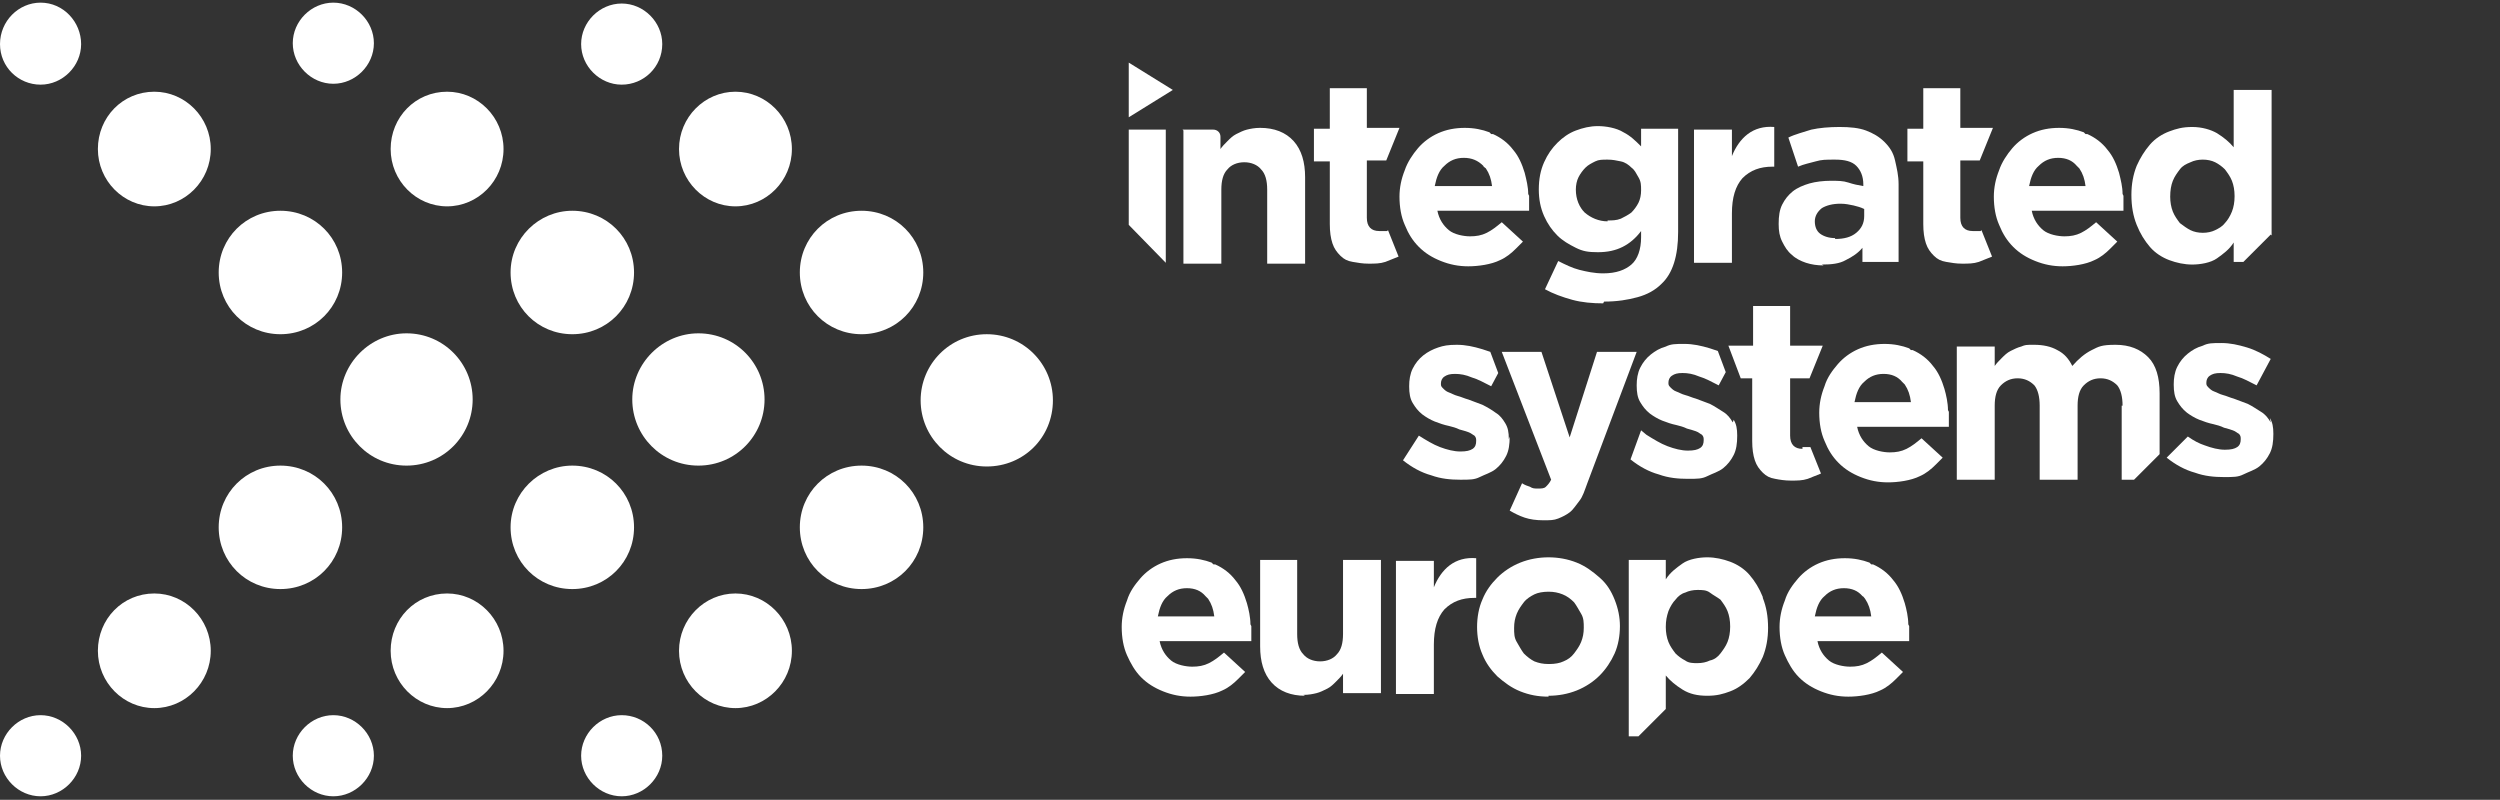
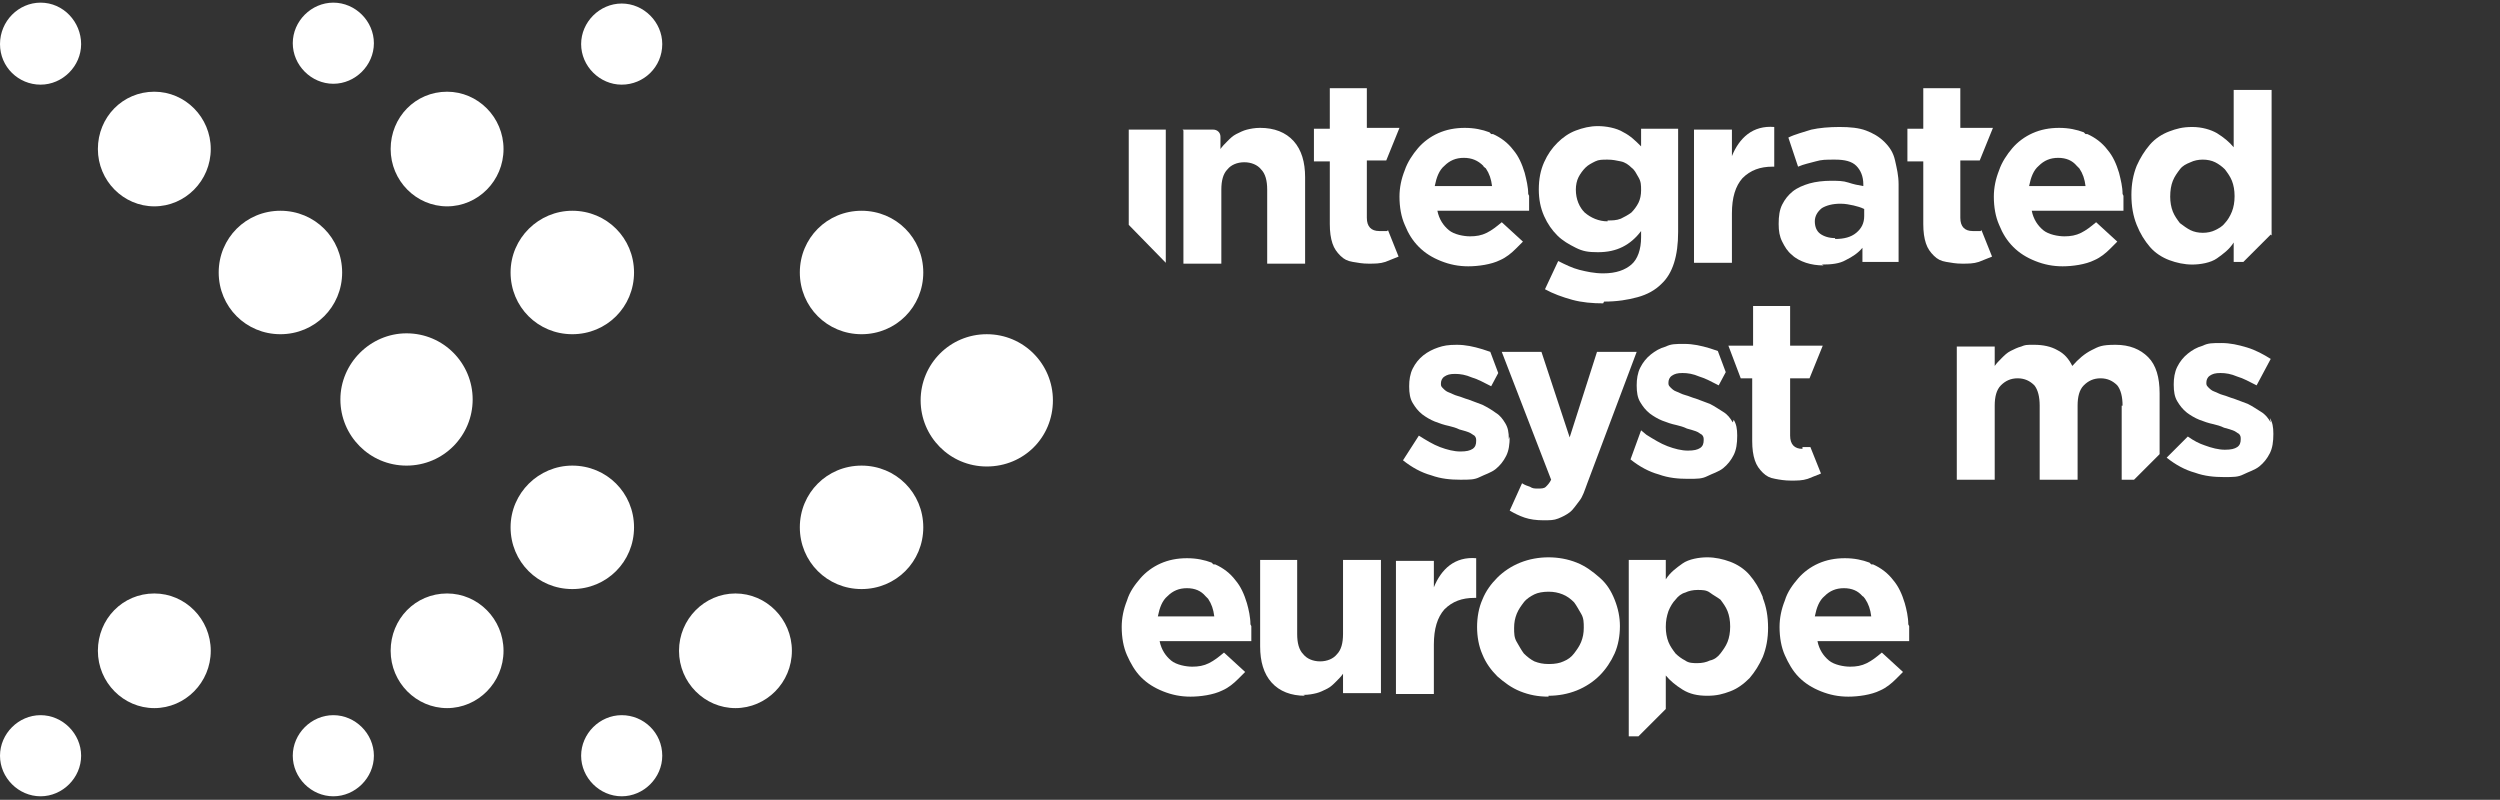
<svg xmlns="http://www.w3.org/2000/svg" id="Layer_1" version="1.1" viewBox="0 0 283.5 90.7">
  <rect x="0" y="0" width="283.5" height="90.7" fill="#333333" stroke="none" />
  <defs>
    <style>
      .st0 {
        fill: #fff;
      }
    </style>
  </defs>
  <g>
    <path class="st0" d="M37.8.3c-2.5,0-4.6,2.1-4.6,4.6s2.1,4.6,4.6,4.6,4.6-2.1,4.6-4.6S40.3.3,37.8.3" />
    <path class="st0" d="M50.7,10.4c-3.6,0-6.4,2.9-6.4,6.5s2.9,6.5,6.4,6.5,6.4-2.9,6.4-6.5-2.9-6.5-6.4-6.5" />
    <path class="st0" d="M64.9,23.9c-3.8,0-7,3.1-7,7s3.1,7,7,7,7-3.1,7-7-3.1-7-7-7" />
-     <path class="st0" d="M79.2,37.8c-4.1,0-7.5,3.4-7.5,7.5s3.3,7.5,7.5,7.5,7.5-3.4,7.5-7.5-3.3-7.5-7.5-7.5" />
    <path class="st0" d="M37.8,81.1c-2.5,0-4.6,2.1-4.6,4.6s2.1,4.6,4.6,4.6,4.6-2.1,4.6-4.6-2.1-4.6-4.6-4.6" />
    <path class="st0" d="M50.7,67.3c-3.6,0-6.4,2.9-6.4,6.5s2.9,6.5,6.4,6.5,6.4-2.9,6.4-6.5-2.9-6.5-6.4-6.5" />
    <path class="st0" d="M64.9,52.8c-3.8,0-7,3.1-7,7s3.1,7,7,7,7-3.1,7-7-3.1-7-7-7" />
    <path class="st0" d="M4.6.3C2.1.3,0,2.4,0,5s2.1,4.6,4.6,4.6,4.6-2.1,4.6-4.6S7.2.3,4.6.3" />
    <path class="st0" d="M17.5,10.4c-3.6,0-6.4,2.9-6.4,6.5s2.9,6.5,6.4,6.5,6.4-2.9,6.4-6.5-2.9-6.5-6.4-6.5" />
    <path class="st0" d="M31.8,23.9c-3.9,0-7,3.1-7,7s3.1,7,7,7,7-3.1,7-7-3.1-7-7-7" />
    <path class="st0" d="M46.1,37.8c-4.1,0-7.5,3.4-7.5,7.5s3.3,7.5,7.5,7.5,7.5-3.4,7.5-7.5-3.3-7.5-7.5-7.5" />
    <path class="st0" d="M4.6,81.1c-2.5,0-4.6,2.1-4.6,4.6s2.1,4.6,4.6,4.6,4.6-2.1,4.6-4.6-2.1-4.6-4.6-4.6" />
    <path class="st0" d="M17.5,67.3c-3.6,0-6.4,2.9-6.4,6.5s2.9,6.5,6.4,6.5,6.4-2.9,6.4-6.5-2.9-6.5-6.4-6.5" />
-     <path class="st0" d="M31.8,52.8c-3.9,0-7,3.1-7,7s3.1,7,7,7,7-3.1,7-7-3.1-7-7-7" />
    <path class="st0" d="M75.1,5c0,2.6-2.1,4.6-4.6,4.6s-4.6-2.1-4.6-4.6,2.1-4.6,4.6-4.6,4.6,2.1,4.6,4.6" />
-     <path class="st0" d="M89.8,16.9c0,3.6-2.9,6.5-6.4,6.5s-6.4-2.9-6.4-6.5,2.9-6.5,6.4-6.5,6.4,2.9,6.4,6.5" />
    <path class="st0" d="M104.7,30.9c0,3.9-3.1,7-7,7s-7-3.1-7-7,3.1-7,7-7,7,3.1,7,7" />
    <path class="st0" d="M119.4,45.4c0,4.2-3.3,7.5-7.5,7.5s-7.5-3.4-7.5-7.5,3.3-7.5,7.5-7.5,7.5,3.4,7.5,7.5" />
    <path class="st0" d="M75.1,85.7c0-2.6-2.1-4.6-4.6-4.6s-4.6,2.1-4.6,4.6,2.1,4.6,4.6,4.6,4.6-2.1,4.6-4.6" />
    <path class="st0" d="M89.8,73.8c0-3.6-2.9-6.5-6.4-6.5s-6.4,2.9-6.4,6.5,2.9,6.5,6.4,6.5,6.4-2.9,6.4-6.5" />
    <path class="st0" d="M104.7,59.8c0-3.9-3.1-7-7-7s-7,3.1-7,7,3.1,7,7,7,7-3.1,7-7" />
  </g>
  <g>
    <path class="st0" d="M168.4,21.1h-5.7c.2-1,.5-1.8,1.1-2.3.6-.6,1.3-.9,2.2-.9s1.6.3,2.2.9c0,.1.2.2.3.3h0c.4.6.6,1.2.7,2h-.7ZM173.3,22c0-.8-.2-1.6-.4-2.4-.3-1-.7-1.9-1.3-2.6-.6-.8-1.4-1.4-2.3-1.8h-.2c0,0-.2-.2-.2-.2-.8-.3-1.7-.5-2.8-.5s-2.1.2-3,.6c-.9.4-1.7,1-2.3,1.7s-1.2,1.6-1.5,2.5c-.4,1-.6,2-.6,3h0c0,1.2.2,2.3.6,3.2.4,1,.9,1.8,1.6,2.5.7.7,1.5,1.2,2.5,1.6s2,.6,3.1.6,2.6-.2,3.6-.7c.7-.3,1.3-.8,1.8-1.3h0c.3-.3.5-.5.8-.8l-2.4-2.2c-.6.5-1.1.9-1.7,1.2h0c-.6.3-1.2.4-1.9.4s-1.8-.2-2.4-.7c-.6-.5-1.1-1.2-1.3-2.2h10.4c0-.2,0-.4,0-.6,0-.2,0-.4,0-.5s0-.4,0-.6h0s0,0,0,0Z" />
    <path class="st0" d="M235.8,21.1h-5.7c.2-1,.5-1.8,1.1-2.3.6-.6,1.3-.9,2.2-.9s1.6.3,2.1.9c.1.1.2.2.3.3h0c.4.6.6,1.2.7,2h-.7,0ZM240.7,22c0-.8-.2-1.6-.4-2.4-.3-1-.7-1.9-1.3-2.6-.6-.8-1.4-1.4-2.3-1.8h-.2c0,0-.2-.2-.2-.2-.8-.3-1.7-.5-2.8-.5s-2.1.2-3,.6c-.9.4-1.7,1-2.3,1.7-.6.7-1.2,1.6-1.5,2.5-.4,1-.6,2-.6,3h0c0,1.2.2,2.3.6,3.2.4,1,.9,1.8,1.6,2.5.7.7,1.5,1.2,2.5,1.6s2,.6,3.1.6,2.6-.2,3.6-.7c.7-.3,1.3-.8,1.8-1.3h0c.3-.3.5-.5.8-.8l-2.4-2.2c-.6.5-1.1.9-1.7,1.2h0c-.6.3-1.2.4-1.9.4s-1.8-.2-2.4-.7c-.6-.5-1.1-1.2-1.3-2.2h10.4c0-.2,0-.4,0-.6,0-.2,0-.4,0-.5s0-.4,0-.6h0s0,0,0,0Z" />
    <path class="st0" d="M134.1,14.7h3.5c.4,0,.8.3.8.8v1.4c.2-.3.5-.6.8-.9.3-.3.6-.6,1-.8.4-.2.8-.4,1.2-.5s.9-.2,1.5-.2c1.6,0,2.9.5,3.8,1.5s1.3,2.4,1.3,4.1v9.8h-4.3v-8.4c0-1-.2-1.8-.7-2.3-.4-.5-1.1-.8-1.9-.8s-1.5.3-1.9.8c-.5.5-.7,1.3-.7,2.3v8.4h-4.3v-15.1h0Z" />
    <path class="st0" d="M182.3,25c.5,0,1,0,1.5-.2.4-.2.8-.4,1.2-.7.3-.3.6-.7.8-1.1.2-.4.3-.9.3-1.4h0c0-.6,0-1-.3-1.5s-.4-.8-.8-1.1c-.3-.3-.7-.6-1.2-.7s-.9-.2-1.5-.2-1,0-1.4.2c-.4.2-.8.4-1.1.7-.3.3-.6.7-.8,1.1-.2.4-.3.9-.3,1.4h0c0,1.1.4,2,1,2.6.7.6,1.6,1,2.6,1M181.8,34.4c-1.2,0-2.4-.1-3.5-.4s-2.2-.7-3.1-1.2l1.5-3.2c.8.4,1.6.8,2.4,1,.8.2,1.7.4,2.7.4,1.5,0,2.5-.4,3.2-1s1.1-1.7,1.1-3.1v-.7c-.6.8-1.3,1.4-2.1,1.8-.8.4-1.7.6-2.8.6s-1.7-.1-2.5-.5-1.5-.8-2.1-1.4c-.6-.6-1.1-1.3-1.5-2.2-.4-.9-.6-1.9-.6-3h0c0-1.2.2-2.2.6-3.1.4-.9.9-1.6,1.5-2.2.6-.6,1.3-1.1,2.1-1.4s1.6-.5,2.5-.5,2.1.2,2.9.7c.8.4,1.4,1,2,1.6v-2h4.2v11.7c0,2.7-.6,4.7-1.9,5.9-.7.7-1.6,1.2-2.7,1.5-1.1.3-2.3.5-3.8.5" />
    <path class="st0" d="M192.1,14.7h4.3v3c.4-1,1-1.9,1.8-2.5.8-.6,1.8-.9,3-.8v4.5h-.2c-1.4,0-2.5.4-3.4,1.3-.8.9-1.2,2.2-1.2,4v5.6h-4.3v-15.1h0Z" />
    <path class="st0" d="M208.1,27.1c1,0,1.8-.2,2.4-.7s.9-1.1.9-1.9v-.8c-.4-.2-.8-.3-1.2-.4-.5-.1-.9-.2-1.5-.2-.9,0-1.6.2-2.1.5-.5.4-.8.9-.8,1.5h0c0,.6.2,1.1.6,1.4.4.3,1,.5,1.7.5M206.8,30.1c-.7,0-1.4-.1-2-.3-.6-.2-1.2-.5-1.6-.9-.5-.4-.8-.9-1.1-1.5-.3-.6-.4-1.2-.4-2h0c0-.9.1-1.6.4-2.2.3-.6.7-1.1,1.2-1.5.5-.4,1.2-.7,1.9-.9.7-.2,1.6-.3,2.4-.3s1.4,0,2,.2,1.1.3,1.7.4v-.2c0-.9-.3-1.6-.8-2.1-.5-.5-1.3-.7-2.4-.7s-1.5,0-2.2.2-1.3.3-2,.6l-1.1-3.3c.8-.4,1.7-.6,2.6-.9.9-.2,2-.3,3.2-.3s2.2.1,3,.4c.8.3,1.5.7,2.1,1.3.6.6,1,1.2,1.2,2.1s.4,1.7.4,2.7v8.8h-4.1v-1.6c-.5.6-1.1,1-1.9,1.4-.7.4-1.6.5-2.7.5" />
    <polygon class="st0" points="128 14.7 128 25.5 132.2 29.8 132.2 14.7 128 14.7" />
-     <polygon class="st0" points="128 13.3 133 10.2 128 7.1 128 13.3" />
    <path class="st0" d="M253.4,22.3c0,.6-.1,1.2-.3,1.7-.2.5-.5,1-.8,1.3-.3.4-.7.6-1.1.8-.4.2-.9.3-1.4.3s-1-.1-1.4-.3c-.4-.2-.8-.5-1.2-.8-.3-.4-.6-.8-.8-1.3-.2-.5-.3-1.1-.3-1.7h0c0-.7.1-1.3.3-1.8.2-.5.5-.9.8-1.3.3-.4.7-.6,1.2-.8.4-.2.9-.3,1.4-.3s1,.1,1.4.3c.4.2.8.5,1.1.8.3.4.6.8.8,1.3.2.5.3,1.1.3,1.7h0ZM257.6,26.7V10.2h-4.3v6.5c-.5-.6-1.1-1.1-1.9-1.6-.7-.4-1.7-.7-2.8-.7s-1.8.2-2.6.5c-.8.3-1.6.8-2.2,1.5-.6.7-1.1,1.5-1.5,2.4-.4,1-.6,2.1-.6,3.3h0c0,1.3.2,2.4.6,3.4.4,1,.9,1.8,1.5,2.5.6.7,1.4,1.2,2.2,1.5.8.3,1.7.5,2.6.5s2.1-.2,2.8-.7c.7-.5,1.4-1,1.9-1.8v2.2h1.1l3.1-3.1h0Z" />
    <path class="st0" d="M157.3,26.2c-.3,0-.6,0-.9,0-.9,0-1.4-.5-1.4-1.5v-6.5h2.2l1.5-3.7h-3.7v-4.5h-4.2v4.6h-1.8v3.7h1.8v7.1c0,.9.1,1.6.3,2.2s.5,1,.9,1.4c.4.4.8.6,1.4.7s1.1.2,1.8.2,1.3,0,1.9-.2c.5-.2,1-.4,1.5-.6l-1.2-3h0Z" />
    <path class="st0" d="M224.6,26.2c-.3,0-.6,0-.9,0-.9,0-1.4-.5-1.4-1.5v-6.5h2.2l1.5-3.7h-3.7v-4.5h-4.2v4.6h-1.8v3.7h1.8v7.1c0,.9.1,1.6.3,2.2s.5,1,.9,1.4c.4.4.8.6,1.4.7s1.1.2,1.8.2,1.3,0,1.9-.2c.5-.2,1-.4,1.5-.6l-1.2-3h0Z" />
-     <path class="st0" d="M216,45.6h-5.7c.2-1,.5-1.8,1.1-2.3.6-.6,1.3-.9,2.2-.9s1.6.3,2.1.9c0,0,.2.2.3.3h0c.4.6.6,1.2.7,2h-.7,0ZM220.9,46.5c0-.8-.2-1.7-.4-2.4-.3-1-.7-1.9-1.3-2.6-.6-.8-1.4-1.4-2.3-1.8h-.2c0,0-.2-.2-.2-.2-.8-.3-1.7-.5-2.8-.5s-2.1.2-3,.6c-.9.4-1.7,1-2.3,1.7-.6.7-1.2,1.5-1.5,2.5-.4,1-.6,2-.6,3h0c0,1.2.2,2.3.6,3.2.4,1,.9,1.8,1.6,2.5s1.5,1.2,2.5,1.6,2,.6,3.1.6,2.6-.2,3.6-.7c.7-.3,1.3-.8,1.8-1.3h0c.3-.3.5-.5.8-.8l-2.4-2.2c-.6.5-1.1.9-1.7,1.2h0c-.6.3-1.2.4-1.9.4s-1.8-.2-2.4-.7c-.6-.5-1.1-1.2-1.3-2.2h10.4c0-.2,0-.4,0-.6,0-.2,0-.4,0-.5s0-.4,0-.6h0s0,0,0,0Z" />
    <path class="st0" d="M171.1,49.8h0c0-.8-.1-1.3-.4-1.8s-.6-.9-1.1-1.2c-.4-.3-.9-.6-1.5-.9-.5-.2-1.1-.4-1.6-.6-.4-.1-.8-.3-1.2-.4s-.7-.3-1-.4-.5-.3-.7-.5-.2-.3-.2-.5h0c0-.3.1-.6.4-.8s.6-.3,1.2-.3,1.2.1,1.9.4c.7.2,1.4.6,2.2,1l.8-1.5-.9-2.4c-.3-.1-.6-.2-.9-.3-1-.3-1.9-.5-2.9-.5s-1.5.1-2.1.3-1.2.5-1.7.9c-.5.4-.9.9-1.2,1.5s-.4,1.3-.4,2h0c0,.8.1,1.4.4,1.9.3.5.6.9,1.1,1.3.4.3.9.6,1.4.8.5.2,1.1.4,1.6.5.4.1.8.2,1.2.4.4.1.7.2,1,.3.3.1.5.3.7.4.2.2.2.4.2.6h0c0,.4-.1.7-.4.9s-.7.3-1.4.3-1.5-.2-2.3-.5-1.6-.8-2.4-1.3l-1.8,2.8c1,.8,2.1,1.4,3.2,1.7,1.1.4,2.2.5,3.3.5s1.6,0,2.2-.3,1.3-.5,1.8-.9c.5-.4.9-.9,1.2-1.5.3-.6.4-1.3.4-2.2" />
    <path class="st0" d="M240.6,46v8.4h1.4l2.9-2.9v-6.9c0-1.8-.4-3.2-1.3-4.1-.9-.9-2.1-1.4-3.7-1.4s-1.9.2-2.7.6c-.8.4-1.5,1-2.2,1.8-.4-.8-.9-1.4-1.7-1.8-.7-.4-1.6-.6-2.6-.6s-1,0-1.5.2c-.4.1-.8.3-1.2.5s-.7.5-1,.8c-.3.3-.6.6-.8.9v-2.2h-4.3v15.1h4.3v-8.4c0-1,.2-1.8.7-2.3s1.1-.8,1.9-.8,1.4.3,1.9.8c.4.5.6,1.3.6,2.3v8.4h4.3v-8.4c0-1,.2-1.8.7-2.3s1.1-.8,1.9-.8,1.4.3,1.9.8c.4.5.6,1.3.6,2.3" />
    <path class="st0" d="M257.5,47.9c-.3-.5-.6-.9-1.1-1.2s-.9-.6-1.5-.9c-.5-.2-1.1-.4-1.6-.6-.4-.1-.8-.3-1.2-.4s-.7-.3-1-.4-.5-.3-.7-.5-.2-.3-.2-.5h0c0-.3.1-.6.4-.8s.6-.3,1.2-.3,1.2.1,1.9.4c.7.2,1.4.6,2.2,1l1.6-3c-.8-.5-1.7-1-2.7-1.3-1-.3-1.9-.5-2.9-.5s-1.5,0-2.1.3c-.7.2-1.2.5-1.7.9-.5.4-.9.9-1.2,1.5s-.4,1.3-.4,2h0c0,.8.1,1.4.4,1.9.3.5.6.9,1.1,1.3.4.3.9.6,1.4.8.5.2,1.1.4,1.6.5.4.1.8.2,1.2.4.4.1.7.2,1,.3.3.1.5.3.7.4.2.2.2.4.2.6h0c0,.4-.1.7-.4.9-.3.2-.7.3-1.4.3s-1.5-.2-2.3-.5c-.6-.2-1.2-.5-1.9-1l-2.4,2.4c1,.8,2.1,1.4,3.2,1.7,1.1.4,2.2.5,3.3.5s1.6,0,2.2-.3,1.3-.5,1.8-.9c.5-.4.9-.9,1.2-1.5.3-.6.4-1.3.4-2.2h0c0-.8-.1-1.3-.4-1.8" />
    <path class="st0" d="M181.1,39.9l-3.1,9.7-3.2-9.7h-4.5l5.6,14.5c-.2.4-.4.6-.6.8s-.5.2-.9.2-.6,0-.9-.2c-.3-.1-.6-.2-.9-.4l-1.4,3.1c.5.3,1.1.6,1.7.8s1.3.3,2.1.3,1.2,0,1.7-.2c.5-.2.9-.4,1.3-.7s.7-.8,1.1-1.3.6-1.2.9-2l5.6-14.9h-4.4Z" />
    <path class="st0" d="M196.5,47.9c-.3-.5-.6-.9-1.1-1.2s-.9-.6-1.5-.9c-.5-.2-1.1-.4-1.6-.6-.4-.1-.8-.3-1.2-.4s-.7-.3-1-.4-.5-.3-.7-.5-.2-.3-.2-.5h0c0-.3.1-.6.4-.8s.6-.3,1.2-.3,1.2.1,1.9.4c.7.2,1.4.6,2.2,1l.8-1.5-.9-2.4c-.3-.1-.6-.2-.9-.3-1-.3-1.9-.5-2.9-.5s-1.5,0-2.1.3c-.7.2-1.2.5-1.7.9-.5.4-.9.9-1.2,1.5s-.4,1.3-.4,2h0c0,.8.1,1.4.4,1.9.3.5.6.9,1.1,1.3.4.3.9.6,1.4.8.5.2,1.1.4,1.6.5.4.1.8.2,1.2.4.4.1.7.2,1,.3.3.1.5.3.7.4.2.2.2.4.2.6h0c0,.4-.1.7-.4.9-.3.2-.7.3-1.4.3s-1.5-.2-2.3-.5-1.6-.8-2.4-1.3l-.6-.5-1.2,3.3c1,.8,2.1,1.4,3.2,1.7,1.1.4,2.2.5,3.3.5s1.6,0,2.2-.3,1.3-.5,1.8-.9c.5-.4.9-.9,1.2-1.5.3-.6.4-1.3.4-2.2h0c0-.8-.1-1.3-.4-1.8" />
    <path class="st0" d="M204.4,50.9c-.9,0-1.4-.5-1.4-1.5v-6.5h2.2l1.5-3.7h-3.7v-4.5h-4.2v4.5h-2.8l1.4,3.7h1.3v7.1c0,.9.1,1.6.3,2.2s.5,1,.9,1.4c.4.4.8.6,1.4.7.5.1,1.1.2,1.8.2s1.3,0,1.9-.2c.5-.2,1-.4,1.5-.6l-1.2-3c-.3,0-.6,0-.9,0" />
    <path class="st0" d="M137,69.9h-5.7c.2-1,.5-1.8,1.1-2.3.6-.6,1.3-.9,2.2-.9s1.6.3,2.1.9c0,0,.2.2.3.3h0c.4.6.6,1.2.7,2h-.7,0ZM141.8,70.8c0-.8-.2-1.7-.4-2.4-.3-1-.7-1.9-1.3-2.6-.6-.8-1.4-1.4-2.3-1.8h-.2c0,0-.2-.2-.2-.2-.8-.3-1.7-.5-2.8-.5s-2.1.2-3,.6c-.9.4-1.7,1-2.3,1.7-.6.7-1.2,1.5-1.5,2.5-.4,1-.6,2-.6,3h0c0,1.2.2,2.3.6,3.2.4.9.9,1.8,1.6,2.5s1.5,1.2,2.5,1.6c1,.4,2,.6,3.1.6s2.6-.2,3.6-.7c.7-.3,1.3-.8,1.8-1.3h0c.3-.3.5-.5.8-.8l-2.4-2.2c-.6.5-1.1.9-1.7,1.2h0c-.6.3-1.2.4-1.9.4s-1.8-.2-2.4-.7c-.6-.5-1.1-1.2-1.3-2.2h10.4c0-.2,0-.4,0-.6,0-.2,0-.4,0-.5s0-.4,0-.6h0s0,0,0,0Z" />
    <path class="st0" d="M158.3,63.6h4.3v3c.4-1,1-1.9,1.8-2.5.8-.6,1.8-.9,3-.8v4.5h-.2c-1.4,0-2.5.4-3.4,1.3-.8.9-1.2,2.2-1.2,4v5.6h-4.3v-15.1h0Z" />
    <path class="st0" d="M148,78.9c-1.6,0-2.9-.5-3.8-1.5s-1.3-2.4-1.3-4.1v-9.8h4.2v8.4c0,1,.2,1.8.7,2.3.4.5,1.1.8,1.9.8s1.5-.3,1.9-.8c.5-.5.7-1.3.7-2.3v-8.4h4.3v15.1h-4.3v-2.2c-.2.3-.5.6-.8.9-.3.3-.6.6-1,.8-.4.2-.8.4-1.2.5-.4.1-.9.2-1.5.2" />
    <path class="st0" d="M175.7,75.3c.6,0,1.2-.1,1.6-.3.5-.2.9-.5,1.2-.9.3-.4.6-.8.8-1.3.2-.5.3-1,.3-1.6h0c0-.6,0-1.1-.3-1.6s-.5-.9-.8-1.3c-.4-.4-.8-.7-1.3-.9-.5-.2-1-.3-1.6-.3s-1.2.1-1.6.3-.9.5-1.2.9-.6.8-.8,1.3c-.2.5-.3,1-.3,1.6h0c0,.6,0,1.1.3,1.6s.5.9.8,1.3c.4.4.8.7,1.2.9.5.2,1,.3,1.6.3M175.6,79c-1.2,0-2.2-.2-3.2-.6s-1.8-1-2.6-1.7c-.7-.7-1.3-1.5-1.7-2.5-.4-.9-.6-2-.6-3.1h0c0-1.1.2-2.2.6-3.1.4-1,1-1.8,1.7-2.5.7-.7,1.6-1.3,2.6-1.7s2.1-.6,3.2-.6,2.2.2,3.2.6c1,.4,1.8,1,2.6,1.7s1.3,1.5,1.7,2.5c.4,1,.6,2,.6,3h0c0,1.1-.2,2.2-.6,3.1-.4.9-1,1.8-1.7,2.5-.7.7-1.6,1.3-2.6,1.7s-2.1.6-3.2.6" />
    <path class="st0" d="M196.2,71.1c0,.6-.1,1.2-.3,1.7-.2.5-.5.9-.8,1.3-.3.4-.7.7-1.2.8-.4.2-.9.3-1.4.3s-1,0-1.4-.3c-.4-.2-.8-.5-1.1-.8-.3-.4-.6-.8-.8-1.3-.2-.5-.3-1.1-.3-1.7h0c0-.7.1-1.2.3-1.8.2-.5.5-1,.8-1.3.3-.4.7-.7,1.1-.8.4-.2.9-.3,1.4-.3s1,0,1.4.3.8.5,1.2.8c.3.4.6.8.8,1.3.2.5.3,1.1.3,1.7h0c0,0,0,0,0,0ZM199.9,67.7c-.4-1-.9-1.8-1.5-2.5-.6-.7-1.4-1.2-2.2-1.5-.8-.3-1.7-.5-2.6-.5s-2.1.2-2.8.7c-.7.5-1.4,1-1.9,1.8v-2.2h-4.2v20h1.1l3.1-3.1v-3.8c.5.6,1.1,1.1,1.9,1.6s1.7.7,2.8.7,1.8-.2,2.6-.5c.8-.3,1.5-.8,2.2-1.5.6-.7,1.1-1.5,1.5-2.4.4-1,.6-2.1.6-3.3h0c0-1.3-.2-2.4-.6-3.4" />
    <path class="st0" d="M211.5,69.9h-5.7c.2-1,.5-1.8,1.1-2.3.6-.6,1.3-.9,2.2-.9s1.6.3,2.1.9c.1,0,.2.2.3.3h0c.4.6.6,1.2.7,2h-.7,0ZM216.4,70.8c0-.8-.2-1.7-.4-2.4-.3-1-.7-1.9-1.3-2.6-.6-.8-1.4-1.4-2.3-1.8h-.2c0,0-.2-.2-.2-.2-.8-.3-1.7-.5-2.8-.5s-2.1.2-3,.6c-.9.4-1.7,1-2.3,1.7-.6.7-1.2,1.5-1.5,2.5-.4,1-.6,2-.6,3h0c0,1.2.2,2.3.6,3.2.4.9.9,1.8,1.6,2.5s1.5,1.2,2.5,1.6c1,.4,2,.6,3.1.6s2.6-.2,3.6-.7c.7-.3,1.3-.8,1.8-1.3h0c.3-.3.5-.5.8-.8l-2.4-2.2c-.6.5-1.1.9-1.7,1.2h0c-.6.3-1.2.4-1.9.4s-1.8-.2-2.4-.7-1.1-1.2-1.3-2.2h10.4c0-.2,0-.4,0-.6,0-.2,0-.4,0-.5s0-.4,0-.6h0s0,0,0,0Z" />
  </g>
</svg>